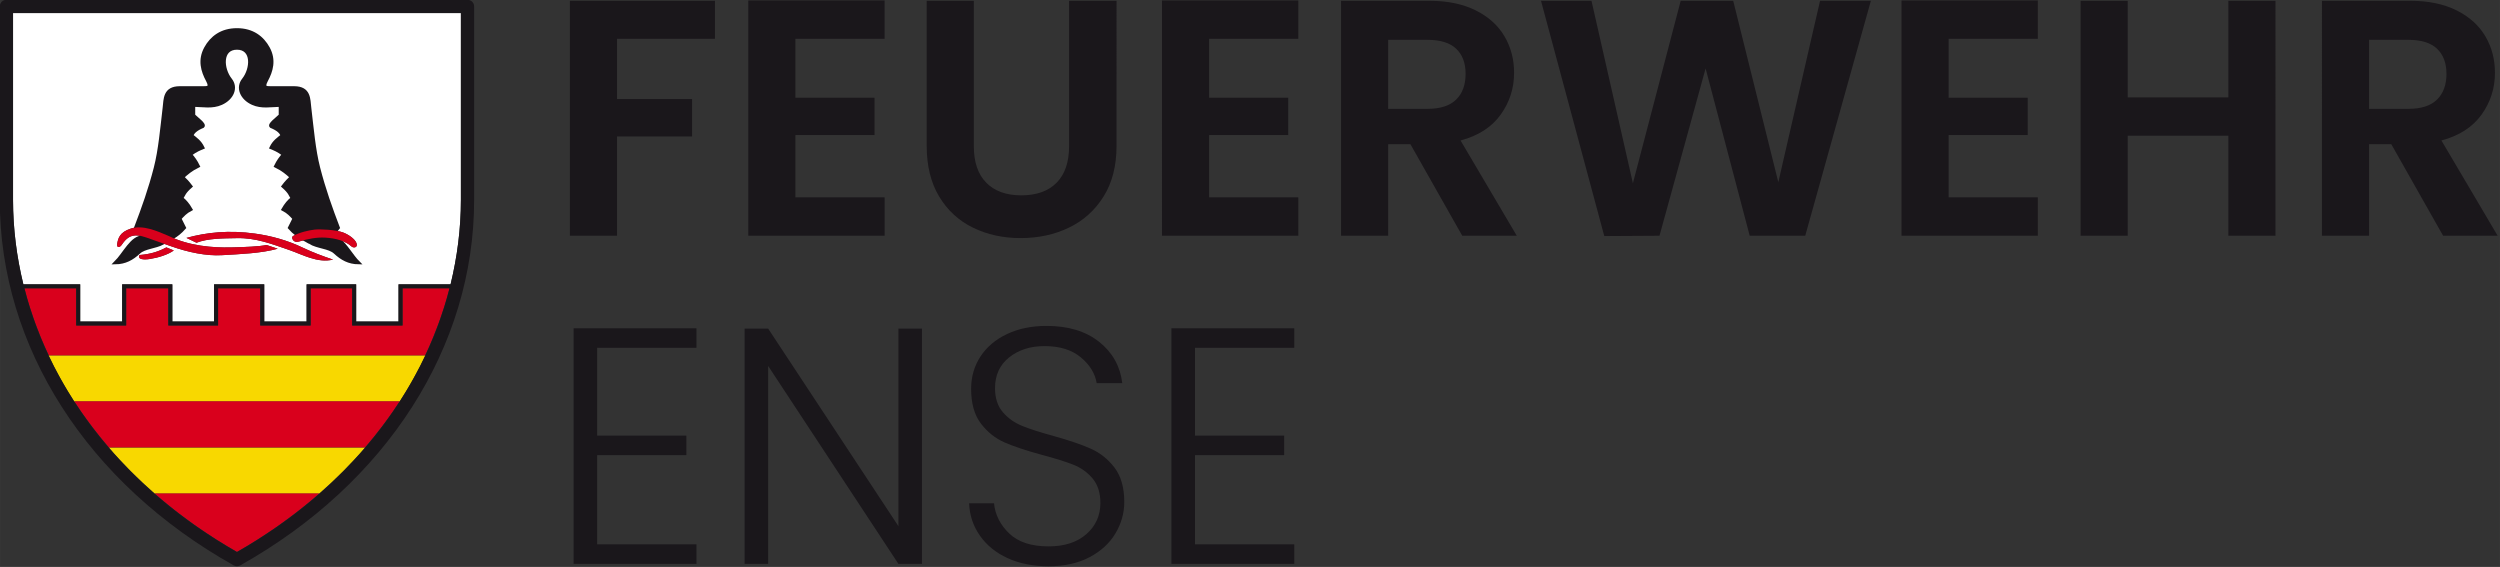
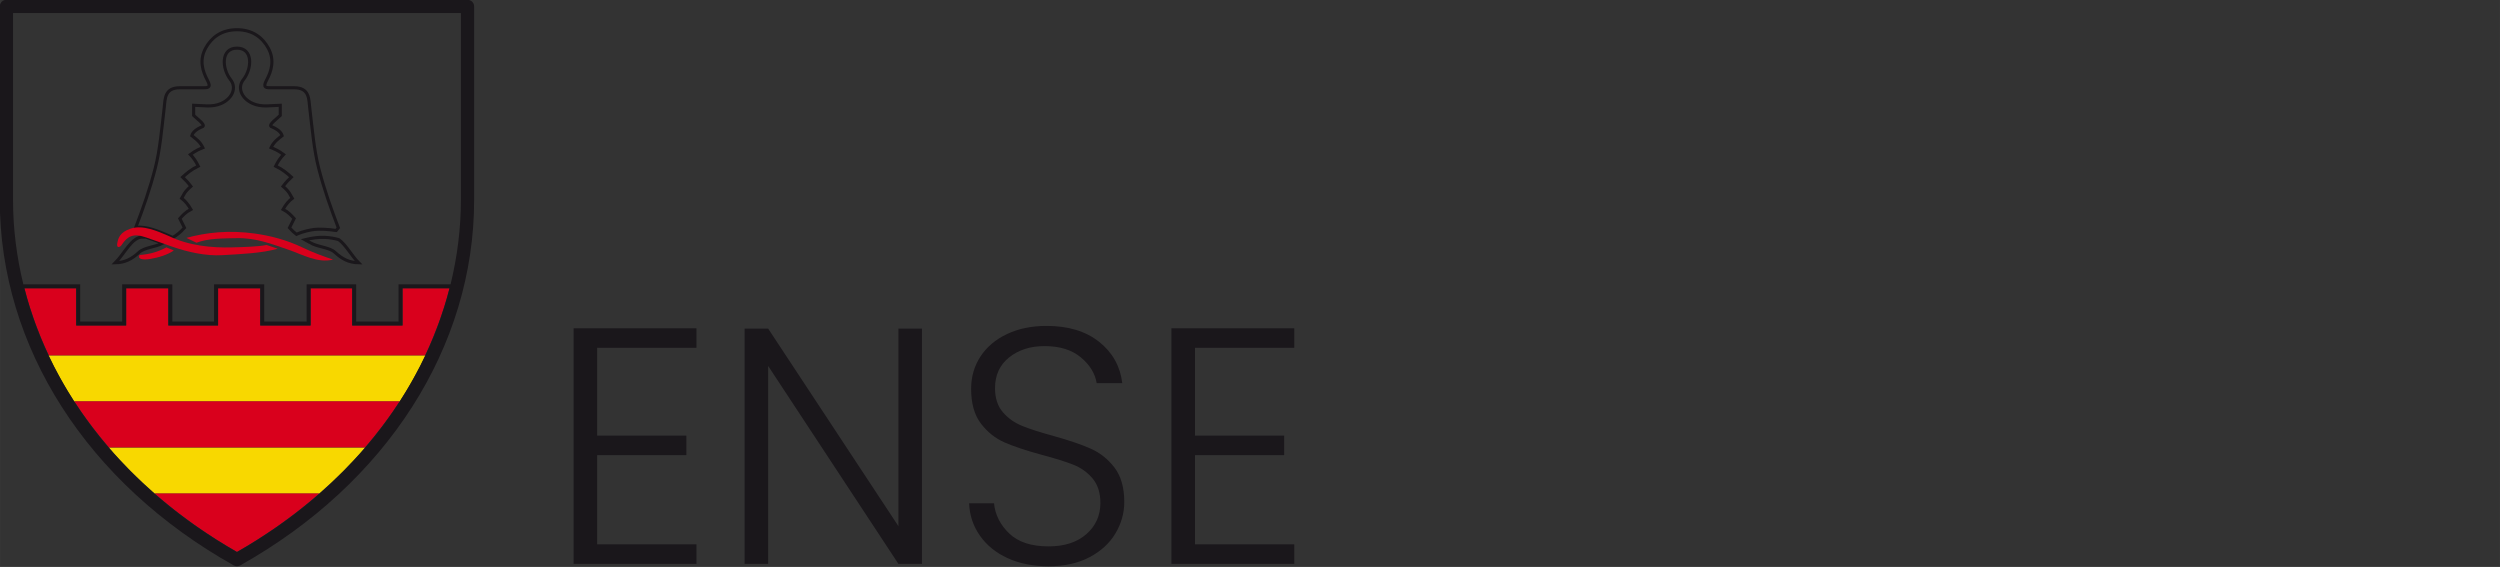
<svg xmlns="http://www.w3.org/2000/svg" xmlns:ns1="http://sodipodi.sourceforge.net/DTD/sodipodi-0.dtd" xmlns:ns2="http://www.inkscape.org/namespaces/inkscape" version="1.1" id="Ebene_1" x="0px" y="0px" width="141.109" height="32" viewBox="0 0 141.108 32" enable-background="new 0 0 595.28 209.76" xml:space="preserve" ns1:docname="FW-Ense_Logo_klein.svg" ns2:version="1.3 (0e150ed6c4, 2023-07-21)">
  <rect x="0" y="0" width="141.108" height="32" fill="#333333" stroke="none" />
  <defs id="defs11" />
  <ns1:namedview id="namedview11" pagecolor="#ffffff" bordercolor="#666666" borderopacity="1.0" ns2:showpageshadow="2" ns2:pageopacity="0.0" ns2:pagecheckerboard="0" ns2:deskcolor="#d1d1d1" ns2:zoom="2.5349414" ns2:cx="77.911071" ns2:cy="1.775189" ns2:window-width="2560" ns2:window-height="1369" ns2:window-x="-8" ns2:window-y="-8" ns2:window-maximized="1" ns2:current-layer="Ebene_1" />
  <g id="g11" transform="matrix(0.283,0,0,0.283,-13.596,-13.817)" style="stroke-width:3.531">
    <path fill="#1a171b" d="m 306.178,118.188 v -3.894 h -24.503 v 46.995 h 24.503 v -3.895 h -19.804 v -17.791 h 17.791 v -3.894 h -17.791 v -17.522 h 19.804 z M 257.17,161.76 c 3.177,0 5.908,-0.604 8.19,-1.813 2.283,-1.208 4.005,-2.796 5.17,-4.766 1.163,-1.969 1.745,-4.05 1.745,-6.244 0,-2.864 -0.649,-5.146 -1.947,-6.848 -1.298,-1.7 -2.887,-2.964 -4.766,-3.793 -1.88,-0.828 -4.342,-1.667 -7.385,-2.518 -2.642,-0.716 -4.733,-1.387 -6.278,-2.015 -1.544,-0.626 -2.831,-1.544 -3.86,-2.752 -1.03,-1.209 -1.544,-2.797 -1.544,-4.767 0,-2.596 0.94,-4.644 2.82,-6.144 1.88,-1.499 4.229,-2.249 7.049,-2.249 3.043,0 5.46,0.75 7.251,2.249 1.789,1.5 2.841,3.212 3.155,5.136 h 5.102 c -0.402,-3.356 -1.936,-6.098 -4.598,-8.224 -2.664,-2.125 -6.166,-3.189 -10.507,-3.189 -2.954,0 -5.572,0.537 -7.855,1.611 -2.283,1.075 -4.051,2.563 -5.304,4.465 -1.253,1.903 -1.88,4.062 -1.88,6.479 0,2.909 0.649,5.214 1.947,6.915 1.298,1.701 2.864,2.953 4.7,3.759 1.835,0.806 4.319,1.634 7.452,2.484 2.685,0.717 4.789,1.376 6.311,1.98 1.521,0.604 2.796,1.522 3.826,2.752 1.029,1.232 1.545,2.854 1.545,4.868 0,2.507 -0.93,4.576 -2.787,6.21 -1.857,1.634 -4.375,2.45 -7.552,2.45 -3.447,0 -6.066,-0.861 -7.855,-2.585 -1.791,-1.723 -2.798,-3.727 -3.021,-6.008 h -4.968 c 0.089,2.373 0.805,4.521 2.148,6.444 1.343,1.925 3.189,3.424 5.539,4.498 2.349,1.078 5.069,1.615 8.157,1.615 m -25.243,-47.399 h -4.699 v 39.409 l -25.982,-39.409 h -4.699 v 46.929 h 4.699 v -39.477 l 25.982,39.477 h 4.699 z m -44.98,3.827 v -3.894 h -24.505 v 46.995 h 24.505 v -3.895 h -19.805 v -17.791 h 17.791 v -3.894 h -17.791 v -17.522 h 19.805 z" id="path1" style="stroke-width:12.465" />
-     <path fill="#1a171b" d="m 520.541,56.767 h 7.855 c 2.551,0 4.453,0.593 5.707,1.779 1.252,1.186 1.879,2.853 1.879,5.001 0,2.194 -0.627,3.906 -1.879,5.136 -1.254,1.232 -3.156,1.848 -5.707,1.848 h -7.855 z m 25.647,39.073 -11.213,-19 c 3.537,-0.94 6.199,-2.652 7.99,-5.136 1.789,-2.484 2.686,-5.271 2.686,-8.358 0,-2.685 -0.639,-5.113 -1.914,-7.284 -1.275,-2.171 -3.188,-3.894 -5.738,-5.17 -2.553,-1.275 -5.641,-1.913 -9.266,-1.913 h -17.59 V 95.84 h 9.398 V 77.579 h 4.432 L 535.311,95.84 Z M 492.479,48.979 V 68.247 H 472.407 V 48.979 h -9.4 V 95.84 h 9.4 V 75.9 h 20.072 v 19.94 h 9.4 V 48.979 Z M 454.48,56.565 V 48.912 H 427.291 V 95.84 h 27.189 v -7.654 h -17.791 v -12.42 h 15.777 V 68.314 H 436.689 V 56.565 Z m -43.435,-7.586 -8.324,36.186 -8.998,-36.186 H 383.25 l -9.533,36.388 -8.258,-36.388 h -10.07 l 12.621,46.928 11.012,-0.067 9.197,-33.367 8.795,33.367 h 11.076 l 13.092,-46.861 z m -86.135,7.788 h 7.855 c 2.551,0 4.453,0.593 5.705,1.779 1.254,1.186 1.881,2.853 1.881,5.001 0,2.194 -0.627,3.906 -1.881,5.136 -1.252,1.232 -3.154,1.848 -5.705,1.848 h -7.855 z m 25.647,39.073 -11.213,-19 c 3.535,-0.94 6.199,-2.652 7.99,-5.136 1.789,-2.484 2.686,-5.271 2.686,-8.358 0,-2.685 -0.639,-5.113 -1.914,-7.284 -1.275,-2.171 -3.189,-3.894 -5.74,-5.17 -2.551,-1.275 -5.639,-1.913 -9.266,-1.913 H 315.512 V 95.84 h 9.398 V 77.579 h 4.432 L 339.68,95.84 Z M 306.985,56.565 v -7.653 h -27.19 V 95.84 h 27.19 V 88.186 H 289.194 V 75.766 H 304.97 V 68.314 H 289.194 V 56.565 Z m -74.117,-7.586 v 28.935 c 0,3.984 0.827,7.352 2.484,10.104 1.655,2.753 3.904,4.824 6.747,6.21 2.841,1.389 6.008,2.082 9.499,2.082 3.536,0 6.748,-0.693 9.634,-2.082 2.887,-1.386 5.192,-3.457 6.915,-6.21 1.723,-2.752 2.585,-6.119 2.585,-10.104 V 48.979 h -9.466 v 29.002 c 0,3.179 -0.829,5.605 -2.484,7.284 -1.656,1.679 -4.006,2.518 -7.049,2.518 -2.999,0 -5.327,-0.839 -6.982,-2.518 -1.657,-1.679 -2.484,-4.105 -2.484,-7.284 V 48.979 Z m -8.392,7.586 v -7.653 h -27.19 V 95.84 h 27.19 v -7.654 h -17.791 v -12.42 h 15.777 V 68.314 H 206.685 V 56.565 Z M 161.704,48.979 V 95.84 h 9.399 V 76.035 h 14.971 V 68.583 H 171.103 V 56.565 h 19.536 v -7.586 z" id="path2" style="stroke-width:12.465" />
-     <path fill="#ffffff" d="m 115.675,96.682 c 1.401,1.041 2.548,3.226 3.886,4.553 -1.943,-0.031 -3.32,-0.782 -4.726,-2.082 -1.142,-1.056 -3.442,-1.008 -5.05,-1.984 -0.301,-0.184 -0.592,-0.347 -0.88,-0.507 -0.434,0.105 -0.876,0.226 -1.333,0.365 -1.024,0.314 -1.535,-0.862 -1.102,-1.118 0.318,-0.187 0.679,-0.351 1.056,-0.496 -0.121,0.048 -0.249,0.088 -0.366,0.14 -0.443,-0.34 -0.898,-0.748 -1.382,-1.299 l 0.919,-1.837 c -0.588,-0.649 -1.163,-1.303 -2.205,-1.837 0.554,-0.97 1.167,-1.703 1.837,-2.205 -0.446,-0.704 -0.429,-1.15 -1.837,-2.39 0.625,-0.834 1.143,-1.345 1.654,-1.837 -0.819,-0.734 -1.625,-1.47 -3.125,-2.205 0.464,-0.951 0.996,-1.698 1.576,-2.301 -1.152,-0.858 -1.791,-1.075 -2.494,-1.373 0.574,-1.199 1.407,-1.749 2.205,-2.389 -0.189,-0.667 -0.851,-1.287 -2.205,-1.837 -0.463,-0.389 1.106,-1.485 1.837,-2.205 v -2.021 c -1.837,0.033 -3.711,0.444 -5.513,-0.367 -2.232,-1.005 -3.107,-3.156 -1.838,-4.747 1.715,-2.15 1.992,-6.276 -1.286,-6.276 -3.278,0 -3.001,4.126 -1.286,6.276 1.269,1.591 0.394,3.741 -1.838,4.747 -1.802,0.812 -3.676,0.4 -5.513,0.367 v 2.021 c 0.731,0.72 2.3,1.816 1.837,2.205 -1.354,0.55 -2.016,1.17 -2.205,1.837 0.798,0.64 1.631,1.189 2.205,2.389 -0.703,0.298 -1.342,0.515 -2.494,1.373 0.581,0.603 1.112,1.35 1.576,2.301 -1.5,0.735 -2.306,1.471 -3.124,2.205 0.51,0.492 1.028,1.003 1.653,1.837 -1.408,1.239 -1.391,1.686 -1.837,2.39 0.671,0.502 1.283,1.235 1.837,2.205 -1.042,0.534 -1.617,1.188 -2.205,1.837 l 0.919,1.837 c -0.829,0.942 -1.574,1.484 -2.319,1.937 -0.263,-0.114 -0.529,-0.216 -0.788,-0.342 -2.026,-0.867 -4.432,-1.936 -6.599,-1.685 1.459,-3.821 2.816,-7.627 3.899,-11.853 0.923,-3.604 1.279,-7.849 1.764,-11.943 0.211,-1.775 0.035,-4.042 3.124,-4.042 h 4.594 c 0.892,0 1.74,0.056 0.919,-1.47 -1.002,-1.861 -1.668,-4.049 -0.367,-6.43 1.161,-2.126 3.158,-3.675 6.248,-3.675 3.09,0 5.088,1.549 6.248,3.675 1.301,2.381 0.635,4.568 -0.367,6.43 -0.821,1.525 0.028,1.47 0.919,1.47 h 4.594 c 3.09,0 2.913,2.267 3.124,4.042 0.485,4.095 0.841,8.34 1.764,11.943 1.091,4.258 2.46,8.091 3.933,11.942 l -0.437,0.547 c -1.522,-0.259 -3.416,-0.318 -4.281,-0.223 -0.754,0.082 -2.056,0.361 -3.216,0.812 1.15,-0.436 2.449,-0.687 3.191,-0.769 1.168,-0.13 4.22,0.022 5.685,0.568 1.083,0.404 2.349,1.284 2.667,2.103 0.365,0.937 -0.586,1.045 -0.962,0.699 -0.653,-0.598 -1.515,-1.018 -2.49,-1.308 m -41.502,-2.28 c 2.387,-0.761 5.204,0.497 7.523,1.489 4.078,2.001 8.732,2.357 12.422,2.278 2.763,-0.059 5.649,-0.179 7.083,-0.483 l 2.23,0.744 c -3.242,0.909 -7.315,1.067 -11.124,1.29 -3.138,0.183 -6.75,-0.578 -10.154,-1.782 L 80.465,97.34 c -1.577,0.786 -3.632,0.829 -4.694,1.812 -1.406,1.301 -2.783,2.051 -4.726,2.082 1.818,-1.803 3.281,-5.206 5.513,-5.144 l -0.1,-0.126 c -2.106,-0.543 -3.119,0.16 -4.165,1.722 -0.341,0.509 -1.025,0.656 -0.874,-0.263 0.167,-1.022 0.466,-2.29 2.754,-3.021 m 1.711,5.283 c 2.172,-0.171 3.744,-0.669 5.334,-1.521 l 1.488,0.613 c -1.153,0.833 -3.087,1.446 -4.814,1.71 -1.144,0.175 -2.511,0.107 -2.008,-0.802 m 29.681,-1.057 c -3.27,-1.119 -6.427,-2.373 -10.226,-2.308 -2.893,0.051 -5.846,0.04 -8.111,0.916 l -2.004,-0.965 c 3.993,-1.096 8.439,-1.588 13.655,-0.863 3.14,0.438 6.381,1.287 9.534,2.803 1.975,0.948 3.997,1.694 6.056,2.389 -3.081,0.76 -6.073,-1.003 -8.904,-1.972 m 34.4,-9.906 V 51.425 H 50.641 v 37.297 c 0,5.708 0.724,11.33 2.058,16.812 h 11.337 v 7.421 h 8.368 v -7.421 h 10.007 v 7.421 h 8.326 v -7.421 h 10.007 v 7.421 h 8.451 v -7.421 h 9.883 v 7.421 h 8.451 v -7.421 h 10.378 c 1.334,-5.482 2.058,-11.104 2.058,-16.812" id="path3" style="stroke-width:12.465" />
    <path fill="#f8d800" d="m 78.896,147.268 h 32.812 c 3.317,-2.896 6.379,-5.96 9.156,-9.186 H 69.741 c 2.776,3.226 5.839,6.29 9.155,9.186 M 62.837,128.897 h 64.93 c 1.925,-2.974 3.633,-6.04 5.119,-9.186 H 57.718 c 1.487,3.146 3.194,6.213 5.119,9.186" id="path4" style="stroke-width:12.465" />
    <path fill="#d9001c" d="m 78.881,147.244 c 0.009,0.008 0.018,0.016 0.027,0.023 1.197,1.046 2.428,2.068 3.691,3.068 0.038,0.029 0.074,0.059 0.111,0.089 1.194,0.942 2.424,1.858 3.676,2.756 0.132,0.093 0.258,0.191 0.39,0.284 1.154,0.819 2.342,1.61 3.544,2.389 0.228,0.147 0.447,0.303 0.677,0.448 1.403,0.894 2.837,1.761 4.305,2.598 10e-4,-0.001 10e-4,-0.001 0.002,-0.001 1.468,-0.836 2.901,-1.703 4.304,-2.597 0.23,-0.146 0.449,-0.301 0.677,-0.448 1.203,-0.778 2.39,-1.569 3.544,-2.389 0.132,-0.093 0.259,-0.191 0.39,-0.285 1.253,-0.897 2.482,-1.812 3.676,-2.755 0.037,-0.03 0.073,-0.06 0.111,-0.089 1.263,-1 2.494,-2.022 3.691,-3.068 0.009,-0.008 0.018,-0.016 0.027,-0.023 z m -9.223,-9.299 c 0.033,0.037 0.064,0.075 0.096,0.113 h 51.097 c 0.032,-0.038 0.064,-0.076 0.096,-0.113 1.128,-1.317 2.204,-2.662 3.241,-4.026 0.156,-0.205 0.315,-0.407 0.468,-0.613 1.084,-1.453 2.124,-2.927 3.096,-4.432 H 62.853 c 0.972,1.505 2.012,2.979 3.096,4.432 0.153,0.206 0.313,0.409 0.468,0.614 1.037,1.364 2.113,2.708 3.241,4.025 M 57.769,119.688 h 75.067 c 0.02,-0.041 0.039,-0.081 0.058,-0.122 0.469,-0.996 0.914,-2.003 1.34,-3.014 0.088,-0.21 0.173,-0.421 0.258,-0.632 0.363,-0.882 0.708,-1.771 1.036,-2.663 0.182,-0.499 0.352,-1.002 0.522,-1.505 0.22,-0.64 0.441,-1.28 0.642,-1.925 0.283,-0.915 0.542,-1.836 0.788,-2.761 0.068,-0.253 0.145,-0.503 0.21,-0.757 h -9.362 v 7.42 h -10.049 v -7.42 h -8.285 v 7.42 H 99.945 v -7.42 h -8.409 v 7.42 h -9.924 v -7.42 h -8.409 v 7.42 h -9.966 v -7.42 H 52.915 c 0.065,0.254 0.142,0.504 0.21,0.757 0.247,0.925 0.505,1.846 0.788,2.761 0.202,0.645 0.422,1.284 0.642,1.925 0.171,0.502 0.34,1.006 0.522,1.505 0.328,0.893 0.674,1.78 1.036,2.663 0.086,0.211 0.171,0.422 0.259,0.632 0.425,1.011 0.87,2.018 1.339,3.014 0.019,0.04 0.039,0.081 0.058,0.122" id="path5" style="stroke-width:12.465" />
    <path fill="#1a171b" d="m 139.964,88.722 c 0,5.708 -0.724,11.33 -2.058,16.812 h -10.378 v 7.421 h -8.45 v -7.421 h -9.884 v 7.421 h -8.45 v -7.421 H 90.736 v 7.421 h -8.325 v -7.421 H 72.403 v 7.421 h -8.367 v -7.421 H 52.699 C 51.365,100.053 50.641,94.43 50.641,88.722 V 51.425 h 89.324 v 37.297 z m -87.055,17.613 h 10.328 v 7.42 h 9.967 v -7.42 h 8.408 v 7.42 h 9.925 v -7.42 h 8.408 v 7.42 h 10.05 v -7.42 h 8.284 v 7.42 h 10.05 v -7.42 h 9.368 c -5.405,21.153 -20.381,40.051 -42.394,52.588 C 73.29,146.386 58.314,127.488 52.909,106.335 M 142.605,88.722 V 50.104 c 0,-0.73 -0.591,-1.321 -1.32,-1.321 H 49.32 c -0.73,0 -1.32,0.591 -1.32,1.321 v 38.617 c 0,29.256 17.441,56.496 46.656,72.87 0.201,0.112 0.423,0.168 0.646,0.168 0.222,0 0.445,-0.056 0.645,-0.168 29.217,-16.373 46.658,-43.613 46.658,-72.869" id="path6" style="stroke-width:12.465" />
-     <path fill="#1a171b" d="m 109.785,97.167 c 1.609,0.978 3.909,0.93 5.051,1.985 1.405,1.3 2.782,2.051 4.725,2.082 -1.365,-1.354 -2.53,-3.609 -3.972,-4.623 -0.835,-0.237 -1.743,-0.388 -2.702,-0.44 -1.228,-0.067 -2.567,0.104 -4.025,0.465 0.302,0.17 0.606,0.34 0.923,0.531 M 76.559,96.09 c -2.233,-0.061 -3.695,3.342 -5.513,5.145 1.943,-0.031 3.32,-0.782 4.725,-2.082 1.077,-0.996 3.18,-1.021 4.765,-1.839 l -3.275,-1.16 c -0.307,-0.108 -0.589,-0.19 -0.857,-0.256 z m 38.522,-1.291 0.437,-0.546 c -1.472,-3.852 -2.841,-7.685 -3.932,-11.942 -0.924,-3.604 -1.279,-7.849 -1.765,-11.942 -0.21,-1.777 -0.034,-4.042 -3.124,-4.042 h -4.594 c -0.891,0 -1.74,0.055 -0.919,-1.47 1.002,-1.862 1.668,-4.049 0.368,-6.432 -1.161,-2.125 -3.158,-3.673 -6.249,-3.673 -3.09,0 -5.087,1.549 -6.248,3.673 -1.3,2.383 -0.635,4.569 0.368,6.432 0.821,1.524 -0.028,1.47 -0.919,1.47 H 83.91 c -3.09,0 -2.914,2.265 -3.125,4.042 -0.485,4.094 -0.84,8.338 -1.764,11.942 -1.082,4.225 -2.439,8.03 -3.899,11.853 2.167,-0.251 4.573,0.818 6.599,1.685 0.259,0.127 0.526,0.229 0.788,0.343 0.745,-0.452 1.49,-0.995 2.319,-1.938 L 83.91,92.416 c 0.587,-0.648 1.163,-1.301 2.205,-1.837 -0.554,-0.969 -1.167,-1.703 -1.838,-2.205 0.446,-0.703 0.43,-1.149 1.838,-2.388 -0.625,-0.835 -1.143,-1.346 -1.654,-1.838 0.818,-0.734 1.624,-1.469 3.124,-2.204 -0.463,-0.952 -0.995,-1.699 -1.575,-2.301 1.151,-0.858 1.79,-1.076 2.494,-1.374 -0.574,-1.198 -1.408,-1.749 -2.205,-2.389 0.189,-0.667 0.85,-1.286 2.205,-1.838 0.462,-0.388 -1.106,-1.483 -1.838,-2.204 v -2.021 c 1.838,0.032 3.712,0.443 5.513,-0.368 2.232,-1.005 3.107,-3.157 1.838,-4.748 -1.715,-2.15 -1.992,-6.276 1.286,-6.276 3.279,0 3.001,4.126 1.287,6.276 -1.269,1.592 -0.394,3.743 1.837,4.748 1.802,0.812 3.676,0.4 5.514,0.368 v 2.021 c -0.732,0.721 -2.3,1.816 -1.838,2.204 1.354,0.552 2.016,1.171 2.205,1.838 -0.798,0.64 -1.631,1.19 -2.205,2.389 0.703,0.298 1.342,0.516 2.494,1.374 -0.58,0.602 -1.112,1.349 -1.575,2.301 1.5,0.735 2.306,1.47 3.124,2.204 -0.511,0.492 -1.029,1.003 -1.654,1.838 1.408,1.238 1.392,1.685 1.838,2.388 -0.671,0.502 -1.284,1.236 -1.838,2.205 1.042,0.536 1.617,1.188 2.205,1.837 l -0.919,1.838 c 0.485,0.551 0.939,0.958 1.383,1.299 1.248,-0.557 2.794,-0.882 3.639,-0.975 0.865,-0.097 2.76,-0.037 4.281,0.221" id="path7" style="stroke-width:12.465" />
    <path fill="none" stroke="#1a171b" stroke-width="0.621" d="m 109.785,97.167 c 1.609,0.978 3.909,0.93 5.051,1.985 1.405,1.3 2.782,2.051 4.725,2.082 -1.365,-1.354 -2.53,-3.609 -3.972,-4.623 -0.835,-0.237 -1.743,-0.388 -2.702,-0.44 -1.228,-0.067 -2.567,0.104 -4.025,0.465 0.302,0.17 0.606,0.34 0.923,0.531 z M 76.559,96.09 c -2.233,-0.061 -3.695,3.342 -5.513,5.145 1.943,-0.031 3.32,-0.782 4.725,-2.082 1.077,-0.996 3.18,-1.021 4.765,-1.839 l -3.275,-1.16 c -0.307,-0.108 -0.589,-0.19 -0.857,-0.256 z m 38.522,-1.291 0.437,-0.546 c -1.472,-3.852 -2.841,-7.685 -3.932,-11.942 -0.924,-3.604 -1.279,-7.849 -1.765,-11.942 -0.21,-1.777 -0.034,-4.042 -3.124,-4.042 h -4.594 c -0.891,0 -1.74,0.055 -0.919,-1.47 1.002,-1.862 1.668,-4.049 0.368,-6.432 -1.161,-2.125 -3.158,-3.673 -6.249,-3.673 -3.09,0 -5.087,1.549 -6.248,3.673 -1.3,2.383 -0.635,4.569 0.368,6.432 0.821,1.524 -0.028,1.47 -0.919,1.47 H 83.91 c -3.09,0 -2.914,2.265 -3.125,4.042 -0.485,4.094 -0.84,8.338 -1.764,11.942 -1.082,4.225 -2.439,8.03 -3.899,11.853 2.167,-0.251 4.573,0.818 6.599,1.685 0.259,0.127 0.526,0.229 0.788,0.343 0.745,-0.452 1.49,-0.995 2.319,-1.938 L 83.91,92.416 c 0.587,-0.648 1.163,-1.301 2.205,-1.837 -0.554,-0.969 -1.167,-1.703 -1.838,-2.205 0.446,-0.703 0.43,-1.149 1.838,-2.388 -0.625,-0.835 -1.143,-1.346 -1.654,-1.838 0.818,-0.734 1.624,-1.469 3.124,-2.204 -0.463,-0.952 -0.995,-1.699 -1.575,-2.301 1.151,-0.858 1.79,-1.076 2.494,-1.374 -0.574,-1.198 -1.408,-1.749 -2.205,-2.389 0.189,-0.667 0.85,-1.286 2.205,-1.838 0.462,-0.388 -1.106,-1.483 -1.838,-2.204 v -2.021 c 1.838,0.032 3.712,0.443 5.513,-0.368 2.232,-1.005 3.107,-3.157 1.838,-4.748 -1.715,-2.15 -1.992,-6.276 1.286,-6.276 3.279,0 3.001,4.126 1.287,6.276 -1.269,1.592 -0.394,3.743 1.837,4.748 1.802,0.812 3.676,0.4 5.514,0.368 v 2.021 c -0.732,0.721 -2.3,1.816 -1.838,2.204 1.354,0.552 2.016,1.171 2.205,1.838 -0.798,0.64 -1.631,1.19 -2.205,2.389 0.703,0.298 1.342,0.516 2.494,1.374 -0.58,0.602 -1.112,1.349 -1.575,2.301 1.5,0.735 2.306,1.47 3.124,2.204 -0.511,0.492 -1.029,1.003 -1.654,1.838 1.408,1.238 1.392,1.685 1.838,2.388 -0.671,0.502 -1.284,1.236 -1.838,2.205 1.042,0.536 1.617,1.188 2.205,1.837 l -0.919,1.838 c 0.485,0.551 0.939,0.958 1.383,1.299 1.248,-0.557 2.794,-0.882 3.639,-0.975 0.865,-0.097 2.76,-0.037 4.281,0.221 z" id="path8" />
    <path fill="#d9001c" d="m 75.883,99.685 c 2.173,-0.171 3.744,-0.67 5.335,-1.521 l 1.488,0.613 c -1.154,0.833 -3.087,1.446 -4.815,1.71 -1.143,0.175 -2.511,0.107 -2.008,-0.802" id="path9" style="stroke-width:12.465" />
    <path fill="#d9001c" d="m 72.293,97.687 c -0.341,0.509 -1.025,0.657 -0.875,-0.264 0.168,-1.021 0.466,-2.291 2.755,-3.021 2.387,-0.761 5.203,0.498 7.522,1.489 4.079,2.001 8.733,2.356 12.423,2.278 2.763,-0.059 5.648,-0.179 7.083,-0.483 l 2.23,0.744 c -3.242,0.908 -7.315,1.067 -11.124,1.29 -3.138,0.184 -6.75,-0.577 -10.154,-1.782 l -4.918,-1.74 c -2.658,-0.941 -3.774,-0.256 -4.942,1.489 z" id="path10" style="stroke-width:12.465" />
-     <path fill="#d9001c" d="m 118.165,97.991 c 0.376,0.346 1.327,0.237 0.962,-0.699 -0.318,-0.818 -1.584,-1.698 -2.667,-2.103 -1.465,-0.546 -4.517,-0.697 -5.685,-0.569 -0.999,0.11 -3.008,0.524 -4.305,1.288 -0.433,0.257 0.078,1.434 1.102,1.118 1.961,-0.603 3.714,-0.897 5.29,-0.812 2.129,0.118 4.073,0.647 5.303,1.777 m -32.941,-1.72 2.004,0.965 c 2.265,-0.876 5.218,-0.866 8.111,-0.916 3.799,-0.065 6.956,1.188 10.226,2.308 2.831,0.97 5.823,2.732 8.904,1.973 -2.059,-0.695 -4.081,-1.441 -6.056,-2.39 -3.153,-1.516 -6.394,-2.365 -9.534,-2.803 -5.216,-0.724 -9.662,-0.231 -13.655,0.863" id="path11" style="stroke-width:12.465" />
+     <path fill="#d9001c" d="m 118.165,97.991 m -32.941,-1.72 2.004,0.965 c 2.265,-0.876 5.218,-0.866 8.111,-0.916 3.799,-0.065 6.956,1.188 10.226,2.308 2.831,0.97 5.823,2.732 8.904,1.973 -2.059,-0.695 -4.081,-1.441 -6.056,-2.39 -3.153,-1.516 -6.394,-2.365 -9.534,-2.803 -5.216,-0.724 -9.662,-0.231 -13.655,0.863" id="path11" style="stroke-width:12.465" />
  </g>
</svg>